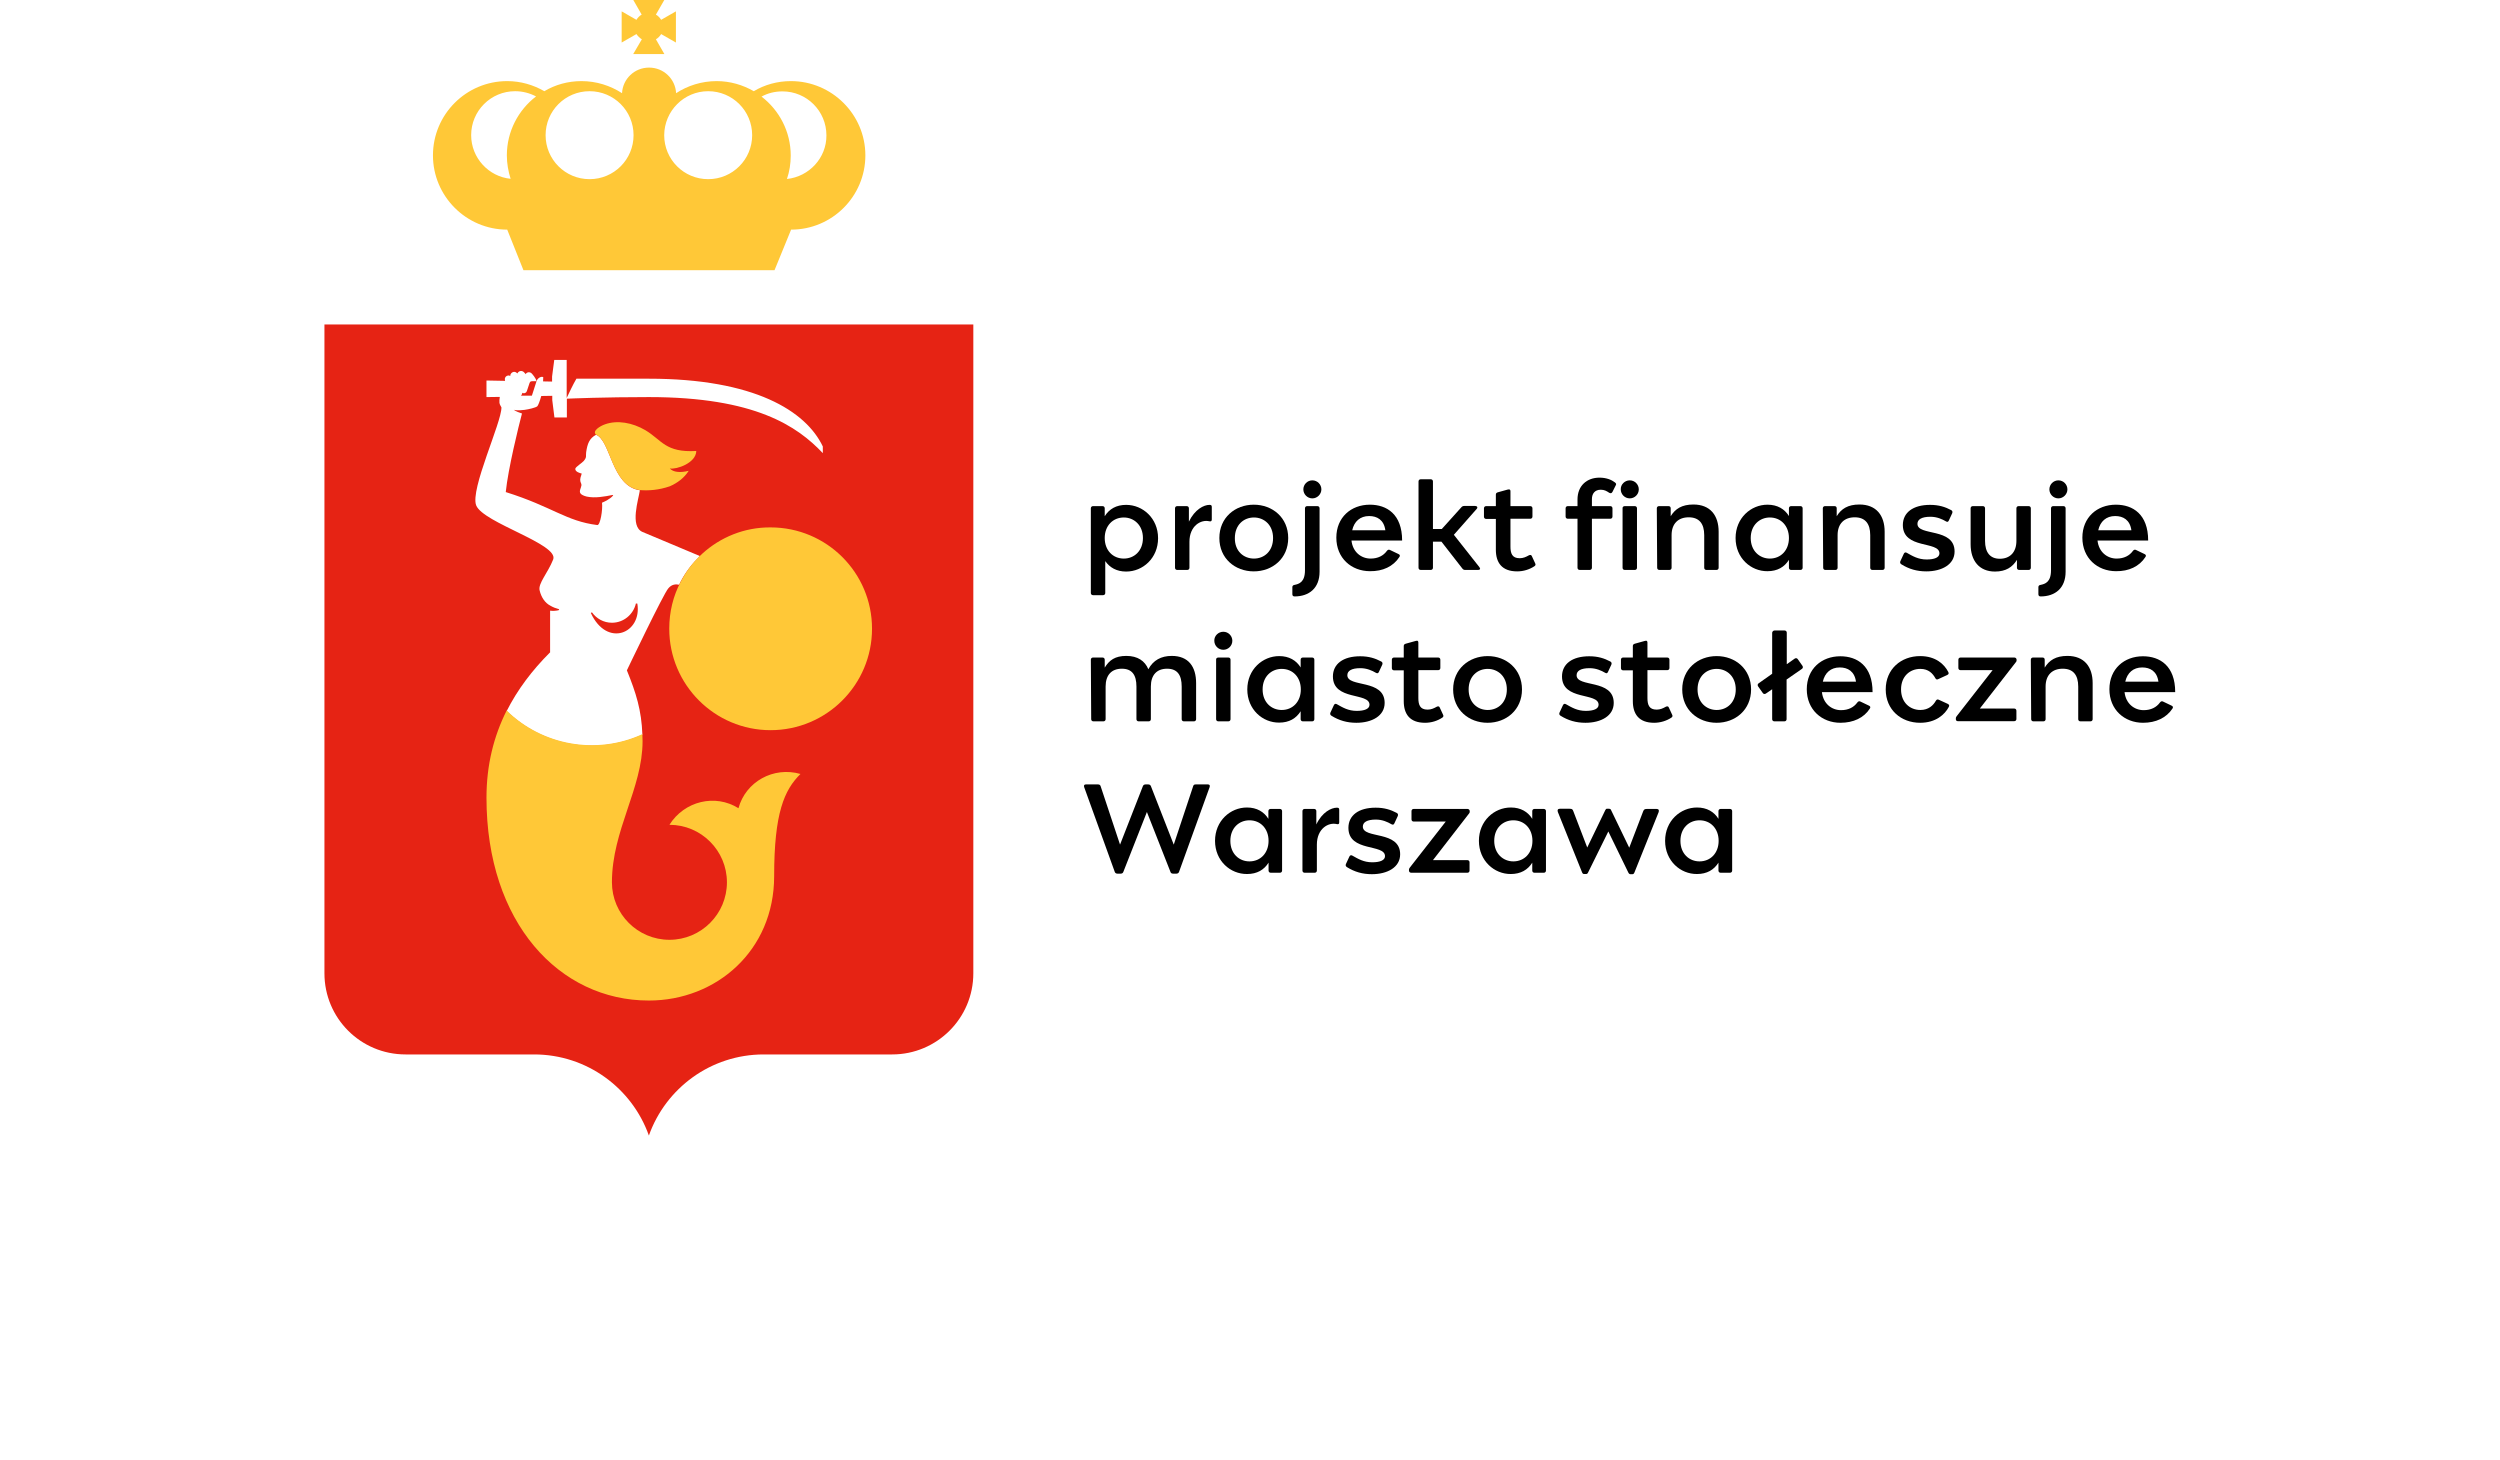
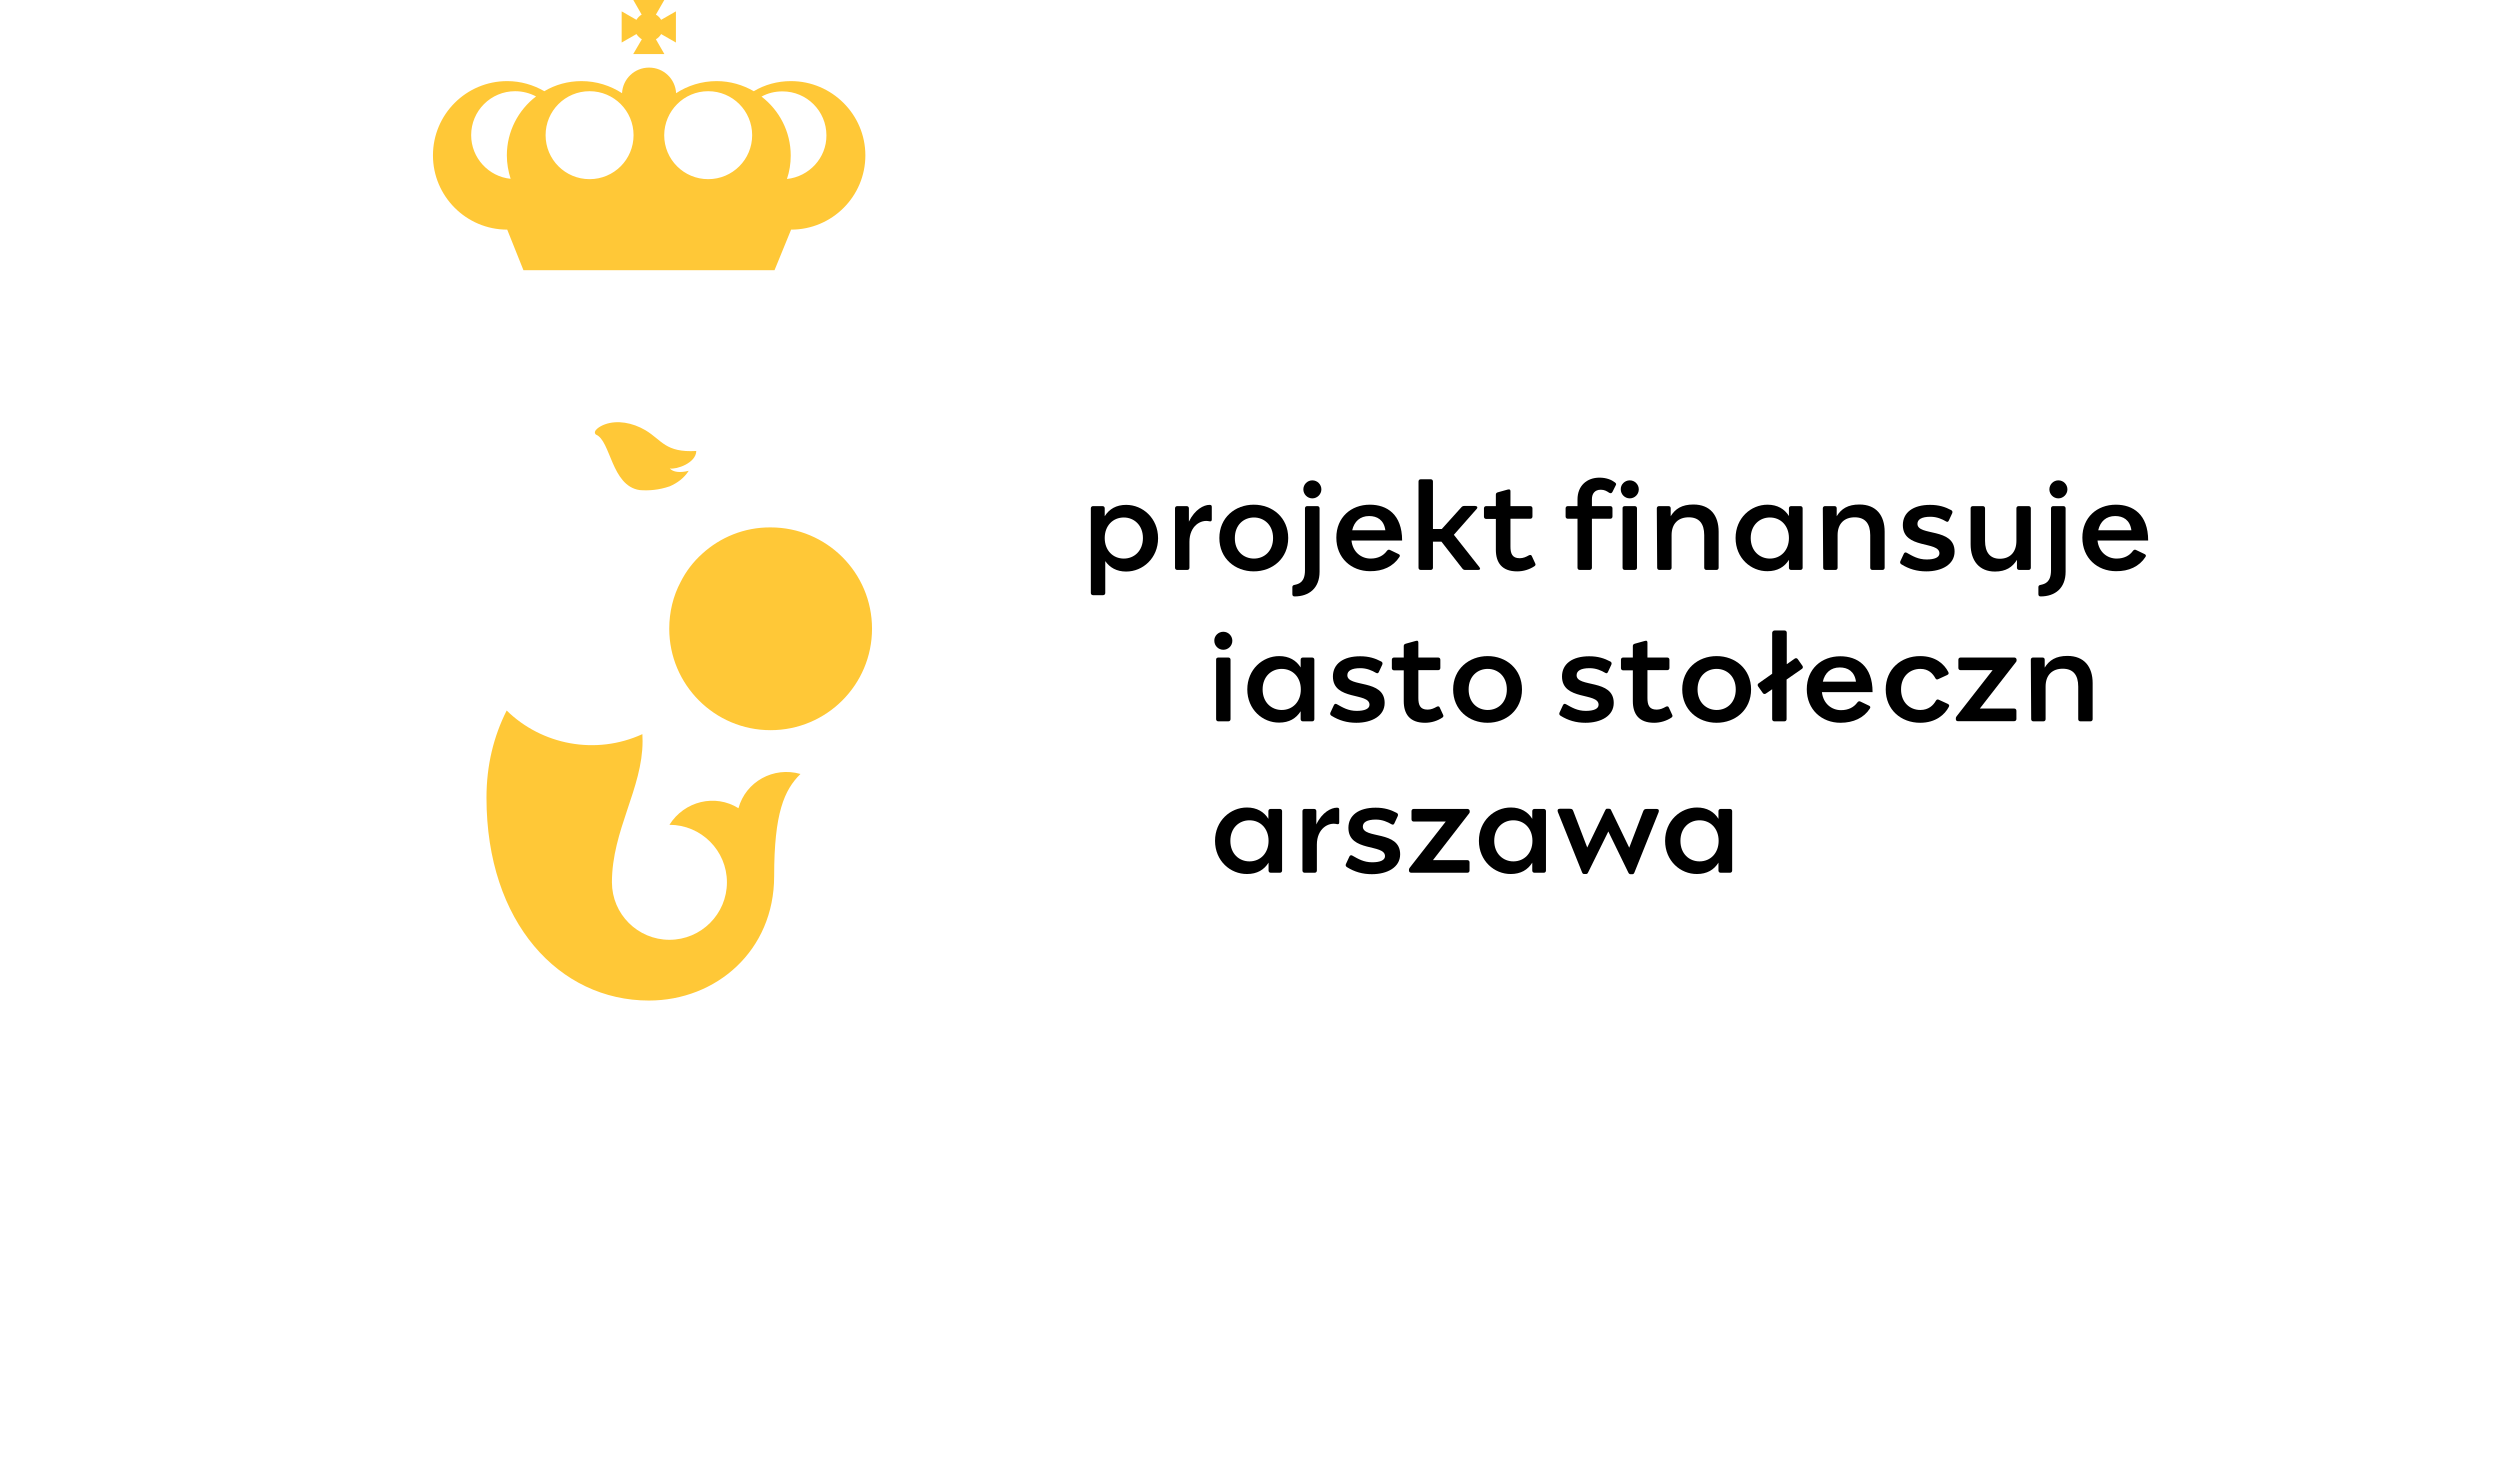
<svg xmlns="http://www.w3.org/2000/svg" version="1.2" viewBox="0 0 1387 810" width="1387" height="810">
  <title>Warszawa-znak-RGB-kolorowy-projekt_finansuje</title>
  <style>
		.s0 { fill: #ffffff } 
		.s1 { fill: #e62314 } 
		.s2 { fill: #ffc837 } 
		.s3 { fill: #000000 } 
	</style>
  <path fill-rule="evenodd" class="s0" d="m0-180h1387v990h-1387z" />
  <g id="projekt_finansuje">
    <g>
      <g>
        <g>
-           <path class="s1" d="m360 630c9.3-26.2 34.3-45 63.7-45h71.3c24.8 0 45-20.1 45-45v-360h-360v360c0 24.9 20.1 45 45 45h71.3c29.4 0 54.4 18.8 63.7 45z" />
-         </g>
+           </g>
        <g>
          <path class="s2" d="m438.8 45c-7.5 0-14.6 2-20.6 5.6-6.1-3.5-13.1-5.6-20.6-5.6-8.3 0-16.1 2.5-22.5 6.7-0.4-7.9-6.9-14.2-15-14.2-8.1 0-14.6 6.3-15 14.2-6.5-4.2-14.2-6.7-22.5-6.7-7.5 0-14.6 2-20.6 5.6-6.1-3.5-13.1-5.6-20.6-5.6-22.8 0-41.2 18.5-41.2 41.2 0 22.7 18.5 41.2 41.2 41.2l9 22.5h139.3l9.2-22.5c22.8 0 41.2-18.5 41.2-41.2 0-22.7-18.6-41.2-41.3-41.2zm-45.9 5.6c13.5 0 24.4 10.9 24.4 24.4 0 13.5-10.9 24.4-24.4 24.4-13.5 0-24.4-10.9-24.4-24.4 0.1-13.5 11-24.4 24.4-24.4zm-65.8 0c13.5 0 24.4 10.9 24.4 24.4 0 13.5-10.9 24.4-24.4 24.4-13.5 0-24.4-10.9-24.4-24.4 0-13.5 10.9-24.4 24.4-24.4zm-65.7 24.4c0-13.5 10.9-24.4 24.4-24.4 4.2 0 8.2 1.1 11.6 2.9-9.8 7.5-16.2 19.4-16.2 32.7 0 4.5 0.8 8.9 2.1 13-12.2-1.2-21.9-11.6-21.9-24.2zm175.2 24.3c1.4-4.1 2.1-8.5 2.1-13 0-13.3-6.4-25.2-16.2-32.7 3.4-1.9 7.4-2.9 11.6-2.9 13.5 0 24.4 10.9 24.4 24.4 0.1 12.5-9.6 22.9-21.9 24.2z" />
          <path class="s2" d="m356.1 21.8l-4.8 8.2h17.3l-4.7-8.2c1.2-0.7 2.2-1.7 2.9-2.9l8.2 4.7v-17.3l-8.2 4.7c-0.7-1.2-1.7-2.2-2.9-2.9l4.7-8.2h-17.3l4.7 8.2c-1.2 0.7-2.2 1.7-2.9 2.9l-8.2-4.7v17.3l8.2-4.7c0.8 1.2 1.8 2.2 3 2.9z" />
        </g>
        <g>
          <path class="s0" d="m376.8 324.4c0.2-0.5 0.5-1 0.7-1.5 2.8-5.4 6.5-10.2 10.8-14.4-5.7-2.4-28.9-12.1-31.9-13.4-7.1-3.1-2.1-18.1-1.4-23.1-15.8-2.3-16-27.5-24.3-30.8-3.7 2-4.8 4.9-5.5 9.7-0.3 2.2 0.5 2.6-1.3 4.8-0.9 1.1-4.5 3.3-4.7 4.3-0.3 1.8 2.9 2.6 3.5 2.7 0 0.8-0.8 2-0.8 3.5 0 1.5 0.8 2.1 0.7 3-0.2 1.6-1.5 3.3-0.5 4.6 0.5 0.7 1.8 1.3 3.4 1.7 4.6 1 9.9 0 14.4-0.9 0.1 0 0.2 0 0.3 0.2-0.8 1.2-2.3 2-3.5 2.8-0.9 0.5-1.8 0.9-2.7 1.3 0.5 3.9-1 12.6-2.6 12.4-17.5-2.2-24.7-10.1-50.8-18.3 1.3-12.9 7.1-36.4 9-43.6-1.6-0.5-3.2-1.1-4.5-2 0.1 0 0.1 0 0.1 0 2 0.5 4.6 0.1 5.8 0 2.2-0.3 6.2-1.2 7.1-2 0.4-0.3 1.4-2.8 2.2-5.7l6.1-0.1v2.4l1.2 9.6h6.9v-9.6-0.8c1.8-0.1 21-0.9 45.5-0.9 59 0 82.4 16.2 96.5 31.1v-3.7c-9.4-19.7-38-37.6-96.5-37.6h-40.2c-2 3.4-4.2 8.2-5.4 10.7v-11.9-9.2h-6.9l-1.2 9.2v2.8l-5-0.1c0.1-1.2 0.1-2.1 0.1-2.4-1.5-0.6-3.3 0.9-3.7 2.2-0.3 0.9-2.6 8.1-2.6 8.1h-5.8q-0.15 0-0.3 0 0.45-0.3 0.6-0.9l0.2-0.7c0.1 0.1 0.2 0.2 0.3 0.2 0.9 0.3 1.9-0.2 2.2-1.1 0 0 1.2-3.6 1.5-4.5 0.3-1 1-1 1.6-1h2.2c0-1.5-2.6-4.3-2.6-4.3-0.9-0.9-2.3-0.9-3.1 0-0.1 0.1-0.2 0.2-0.2 0.4-0.5-0.6-1-1.1-1-1.1-0.9-0.9-2.3-0.9-3.2 0-0.2 0.2-0.4 0.5-0.5 0.7-0.4-0.5-1-0.9-1.7-0.9-1.2 0-2.2 1-2.2 2.2 0 0 0 0 0 0.1-0.3-0.2-0.7-0.3-1.1-0.3-1.1 0.1-2 1-1.9 2.2l0.1 0.8-10.3-0.2v9.2l7.4-0.1c-0.2 1.1-0.3 2.6-0.2 3.3 0.2 1.2 0.8 1.8 1.1 2.5 0.2 8.2-17.5 45.6-14 54.4 3.9 9.7 46.1 21.5 42.7 30-3 7.6-8.5 13.3-7.5 17.2 0.9 3.8 3 6.9 5.9 8.4 1.5 0.9 3.1 1.5 4.6 1.9 0.2 0.1 0.2-0.1 0.3 0.3 0 0.3-0.1 0.2-0.5 0.4-1.5 0.3-3 0.4-4.5 0.2v23.2h-0.1c-9.9 9.9-18 20.6-24 32.5 19.4 19 49.3 25 75.3 13.1-0.5-13.7-3.5-23.1-8.6-35.7 0 0 20.5-42.9 23-45.5 1.9-2.3 4.2-2.4 6-2zm-49 15.7l0.6-0.4c2.5 3.5 6.5 5.8 11.1 5.8 6.5 0 11.9-4.6 13.3-10.7 0.3 0 0.8 0.1 0.8 0.1 2.7 16.4-16.8 24.7-25.8 5.2z" />
          <path class="s2" d="m371.6 259.9c1.9 2.1 5.7 2.5 10.5 1.3-2.6 4.1-6.4 6.8-10.5 8.6-6.1 2.1-11.7 2.5-16.7 2.1-15.8-2.3-16-27.5-24.3-30.8-2.1-2 2.2-4.7 5.1-5.7 6.7-2.4 15.1-1 22.4 3.3 9.2 5.5 11 12.5 28.2 11.5-0.1 6.7-11 10.4-14.7 9.7z" />
          <path class="s2" d="m389.6 307.2c-4.9 4.4-9 9.7-12 15.7-4.1 7.7-6.3 16.6-6.3 25.9 0 31.1 25.2 56.3 56.2 56.3 31.1 0 56.3-25.2 56.3-56.3 0-31.1-25.2-56.2-56.3-56.2-14.6-0.1-27.9 5.5-37.9 14.6z" />
          <path class="s2" d="m409.7 448.4c-12.9-8.1-30-4-38.3 9.2 17.6 0 31.9 14.3 31.9 31.9 0 17.6-14.3 31.9-31.9 31.9-17.6 0-31.9-14.3-31.9-31.9 0-28.9 17-52.1 17-78.3 0-1.4-0.1-2.7-0.1-3.9-26 11.9-55.9 5.9-75.3-13.1-7.2 14.3-11.2 30.3-11.2 48.4 0 69.3 40.4 112.5 90.1 112.5 37.3 0 69.5-27.6 69.5-69 0-35.1 5.6-47.8 14.6-56.7-15-4.3-30.4 4.3-34.4 19z" />
        </g>
      </g>
    </g>
    <g>
      <path class="s3" d="m612.9 282v4.4c2.5-4 6.4-6.3 11.9-6.3 9.2 0 17.7 7.4 17.7 18.5 0 11.1-8.5 18.5-17.7 18.5-5.3 0-9.1-2.2-11.6-5.8v17.7c0 0.7-0.5 1.2-1.2 1.2h-5.6c-0.7 0-1.2-0.5-1.2-1.2v-47c0-0.7 0.5-1.2 1.2-1.2h5.3c0.7 0 1.2 0.5 1.2 1.2zm10.6 27.9c5.7 0 10.6-4.2 10.6-11.4 0-7.2-5-11.4-10.6-11.4-6.1 0-10.6 4.6-10.6 11.4 0 6.8 4.5 11.4 10.6 11.4z" />
      <path class="s3" d="m671 280.1c1 0 1.3 0.3 1.3 1.2v6.9c0 0.7-0.3 1.3-1.4 1-4.6-1.1-11 2.5-11 11.4v14.4c0 0.7-0.5 1.2-1.2 1.2h-5.6c-0.7 0-1.2-0.5-1.2-1.2v-33c0-0.7 0.5-1.2 1.2-1.2h5.3c0.7 0 1.2 0.5 1.2 1.2v7.4c3.3-6.8 8.3-9.3 11.4-9.3z" />
      <path class="s3" d="m714.7 298.5c0 11.3-8.7 18.5-19.1 18.5-10.4 0-19.1-7.2-19.1-18.5 0-11.3 8.7-18.5 19.1-18.5 10.4 0 19.1 7.2 19.1 18.5zm-19 11.4c5.7 0 10.6-4.1 10.6-11.4 0-7.3-5-11.4-10.6-11.4-5.7 0-10.6 4.1-10.6 11.4-0.1 7.3 4.9 11.4 10.6 11.4z" />
      <path class="s3" d="m730.9 280.8c0.7 0 1.2 0.5 1.2 1.2v35.2c0 9.1-5.8 13.7-13.9 13.7-0.7 0-1.2-0.4-1.2-1.2v-4c0-0.6 0.4-1.1 1.2-1.2 2.4-0.5 5.8-1.4 5.8-8.1v-34.4c0-0.7 0.5-1.2 1.2-1.2zm-2.8-14.3c2.8 0 5 2.3 5 5 0 2.7-2.3 5-5 5-2.8 0-5-2.3-5-5 0-2.7 2.2-5 5-5z" />
      <path class="s3" d="m760.1 316.9c-10.4 0-18.7-7.3-18.7-18.6 0-11.3 8.2-18.3 18.6-18.3 9.4 0 17.9 5.3 17.9 19.9h-28.1c0.7 6.4 5.4 10 10.6 10 4.1 0 7.1-1.6 9-4.2 0.5-0.7 1.1-0.9 1.7-0.6l4.8 2.3c0.7 0.3 1 0.9 0.5 1.6-3.4 5.3-9.3 8-16.3 7.9zm8.5-22.7c-0.8-5.8-4.6-7.9-9-7.9-5 0-8.3 3-9.4 7.9z" />
      <path class="s3" d="m812.8 316.2c-0.7 0-1.1-0.3-1.5-0.8l-11.6-14.9h-4.7v14.5c0 0.7-0.5 1.2-1.2 1.2h-5.6c-0.7 0-1.2-0.5-1.2-1.2v-47.9c0-0.7 0.5-1.2 1.2-1.2h5.6c0.7 0 1.2 0.5 1.2 1.2v26.4h4.9l10.9-12.1c0.4-0.5 1-0.7 1.6-0.7h6c1.1 0 1.6 0.8 0.9 1.6l-12.7 14.4 14.2 18c0.7 0.9 0.3 1.5-0.7 1.5z" />
      <path class="s3" d="m841.7 317c-8.5 0-11.8-4.9-11.8-12v-17.1h-5.4c-0.7 0-1.2-0.5-1.2-1.2v-4.7c0-0.7 0.5-1.2 1.2-1.2h5.4v-6.4c0-0.8 0.5-1.1 1.2-1.3l5.4-1.5c1.2-0.3 1.5 0.2 1.5 0.9v8.3h11c0.7 0 1.2 0.5 1.2 1.2v4.6c0 0.7-0.5 1.2-1.2 1.2h-11v15.4c0 3.8 0.9 6.5 5.1 6.5 2 0 3.5-0.7 5.1-1.6 0.8-0.4 1.4-0.3 1.7 0.5l1.8 3.9c0.4 0.7 0.2 1.3-0.5 1.7-2.6 1.7-5.9 2.8-9.5 2.8z" />
      <path class="s3" d="m876.4 316.2c-0.7 0-1.2-0.5-1.2-1.2v-27.2h-5.4c-0.7 0-1.2-0.5-1.2-1.2v-4.6c0-0.7 0.5-1.2 1.2-1.2h5.4v-3.7c0-7.6 5.2-12.1 12.2-12.1 3.8 0 6.7 1.2 8.5 2.6 0.8 0.6 0.9 1 0.5 1.7l-1.8 3.6c-0.4 0.7-0.9 1-1.8 0.5-1.5-1-2.7-1.7-4.7-1.7-3.3 0-4.9 2.2-4.9 5.2v3.9h10.2c0.7 0 1.2 0.5 1.2 1.2v4.6c0 0.7-0.5 1.2-1.2 1.2h-10.2v27.2c0 0.7-0.5 1.2-1.2 1.2z" />
      <path class="s3" d="m904.2 266.5c2.8 0 5 2.3 5 5 0 2.8-2.3 5-5 5-2.8 0-5-2.3-5-5-0.1-2.7 2.2-5 5-5zm-2.8 14.3h5.6c0.7 0 1.2 0.5 1.2 1.2v33c0 0.7-0.5 1.2-1.2 1.2h-5.6c-0.7 0-1.2-0.5-1.2-1.2v-33c-0.1-0.7 0.5-1.2 1.2-1.2z" />
      <path class="s3" d="m919.2 282c0-0.7 0.5-1.2 1.2-1.2h5.3c0.8 0 1.2 0.5 1.2 1.2v4.4c2.5-4.1 6.2-6.5 12.6-6.5 9.3 0 14 6 14 15.1v20c0 0.7-0.5 1.2-1.2 1.2h-5.6c-0.7 0-1.2-0.5-1.2-1.2v-18.1c0-6.4-2.8-9.9-8.6-9.9-5.8 0-9.5 3.5-9.5 9.9v18.1c0 0.7-0.5 1.2-1.2 1.2h-5.6c-0.7 0-1.2-0.5-1.2-1.2z" />
      <path class="s3" d="m962.9 298.5c0-11.1 8.5-18.5 17.7-18.5 5.5 0 9.5 2.4 11.9 6.3v-4.3c0-0.7 0.5-1.2 1.2-1.2h5.2c0.7 0 1.2 0.5 1.2 1.2v33c0 0.7-0.5 1.2-1.2 1.2h-5.2c-0.7 0-1.2-0.5-1.2-1.2v-4.4c-2.5 4-6.4 6.3-11.9 6.3-9.2 0.1-17.7-7.3-17.7-18.4zm8.4 0c0 7.2 5 11.4 10.6 11.4 6.1 0 10.6-4.6 10.6-11.4 0-6.8-4.5-11.4-10.6-11.4-5.6 0-10.6 4.2-10.6 11.4z" />
      <path class="s3" d="m1011.3 282c0-0.7 0.5-1.2 1.2-1.2h5.3c0.8 0 1.2 0.5 1.2 1.2v4.4c2.5-4.1 6.2-6.5 12.6-6.5 9.3 0 14 6 14 15.1v20c0 0.7-0.5 1.2-1.2 1.2h-5.6c-0.7 0-1.2-0.5-1.2-1.2v-18.1c0-6.4-2.8-9.9-8.6-9.9-5.8 0-9.5 3.5-9.5 9.9v18.1c0 0.7-0.5 1.2-1.2 1.2h-5.6c-0.7 0-1.2-0.5-1.2-1.2z" />
      <path class="s3" d="m1084.4 306c0 7.2-7.1 11-15.7 11-5.2 0-9.6-1.3-13.8-3.9-0.6-0.4-0.9-0.9-0.6-1.7l1.9-4.1c0.3-0.7 0.9-1.1 1.7-0.6 3.2 1.8 6.3 3.7 11 3.7 4.3 0 7.1-1.1 7.1-3.4 0-7-20.3-2.1-20.3-15.7 0-6.9 5.6-11.2 15.1-11.2 4.8 0 8.3 1.1 11.7 2.9 0.6 0.3 0.9 0.9 0.6 1.7l-1.9 4.1c-0.3 0.6-0.7 1-1.5 0.5-2.2-1.3-5.1-2.6-8.7-2.6-4.9 0-7.2 1.5-7.2 3.9-0.1 7 20.6 1.9 20.6 15.4z" />
      <path class="s3" d="m1093.3 302v-20c0-0.7 0.5-1.2 1.2-1.2h5.6c0.7 0 1.2 0.5 1.2 1.2v18.1c0 6.4 2.8 9.9 8.2 9.9 5.5 0 9.2-3.5 9.2-9.9v-18.1c0-0.7 0.5-1.2 1.2-1.2h5.6c0.7 0 1.2 0.5 1.2 1.2v33c0 0.7-0.5 1.2-1.2 1.2h-5.3c-0.7 0-1.2-0.5-1.2-1.2v-4.4c-2.5 4.1-6.2 6.5-12.2 6.5-8.7 0-13.5-6-13.5-15.1z" />
      <path class="s3" d="m1144.8 280.8c0.7 0 1.2 0.5 1.2 1.2v35.2c0 9.1-5.8 13.7-13.9 13.7-0.7 0-1.2-0.4-1.2-1.2v-4c0-0.6 0.4-1.1 1.2-1.2 2.4-0.5 5.8-1.4 5.8-8.1v-34.4c0-0.7 0.5-1.2 1.2-1.2zm-2.8-14.3c2.8 0 5 2.3 5 5 0 2.7-2.3 5-5 5-2.8 0-5-2.3-5-5 0-2.7 2.2-5 5-5z" />
      <path class="s3" d="m1174 316.9c-10.4 0-18.7-7.3-18.7-18.6 0-11.3 8.2-18.3 18.6-18.3 9.4 0 17.9 5.3 17.9 19.9h-28.1c0.7 6.4 5.4 10 10.6 10 4.1 0 7.1-1.6 9-4.2 0.5-0.7 1.1-0.9 1.7-0.6l4.8 2.3c0.7 0.3 1 0.9 0.5 1.6-3.4 5.3-9.3 8-16.3 7.9zm8.5-22.7c-0.8-5.8-4.6-7.9-9-7.9-5 0-8.3 3-9.4 7.9z" />
-       <path class="s3" d="m605.2 366c0-0.7 0.5-1.2 1.2-1.2h5.3c0.7 0 1.2 0.5 1.2 1.2v4.4c2.5-4.1 5.7-6.5 12-6.5 6.3 0 10.3 2.8 12.2 7.4 2.7-5 7.1-7.4 13-7.4 9.3 0 13.5 6 13.5 15.1v20c0 0.7-0.5 1.2-1.2 1.2h-5.6c-0.7 0-1.2-0.5-1.2-1.2v-18.1c0-6.4-2.4-9.9-8.1-9.9-5.7 0-9 3.5-9 9.9v18.1c0 0.7-0.5 1.2-1.2 1.2h-5.6c-0.7 0-1.2-0.5-1.2-1.2v-18.1c0-6.4-2.4-9.9-8.1-9.9-5.7 0-9 3.5-9 9.9v18.1c0 0.7-0.5 1.2-1.2 1.2h-5.6c-0.7 0-1.2-0.5-1.2-1.2z" />
      <path class="s3" d="m678.7 350.5c2.8 0 5 2.3 5 5 0 2.8-2.3 5-5 5-2.8 0-5-2.3-5-5-0.1-2.7 2.2-5 5-5zm-2.8 14.3h5.6c0.7 0 1.2 0.5 1.2 1.2v33c0 0.7-0.5 1.2-1.2 1.2h-5.6c-0.7 0-1.2-0.5-1.2-1.2v-33c-0.1-0.7 0.5-1.2 1.2-1.2z" />
      <path class="s3" d="m692 382.5c0-11.1 8.5-18.5 17.7-18.5 5.5 0 9.5 2.4 11.9 6.3v-4.3c0-0.7 0.5-1.2 1.2-1.2h5.2c0.7 0 1.2 0.5 1.2 1.2v33c0 0.7-0.5 1.2-1.2 1.2h-5.2c-0.7 0-1.2-0.5-1.2-1.2v-4.4c-2.5 4-6.4 6.3-11.9 6.3-9.2 0.1-17.7-7.3-17.7-18.4zm19.1 11.4c6.1 0 10.6-4.6 10.6-11.4 0-6.8-4.5-11.4-10.6-11.4-5.7 0-10.6 4.2-10.6 11.4 0 7.2 4.9 11.4 10.6 11.4z" />
      <path class="s3" d="m768.2 390c0 7.2-7.1 11-15.7 11-5.2 0-9.6-1.3-13.8-3.9-0.6-0.4-0.9-0.9-0.6-1.7l1.9-4.1c0.3-0.7 0.9-1.1 1.7-0.6 3.2 1.8 6.3 3.7 11 3.7 4.3 0 7.1-1.1 7.1-3.4 0-7-20.3-2.1-20.3-15.7 0-6.9 5.6-11.2 15.1-11.2 4.8 0 8.3 1.1 11.7 2.9 0.6 0.3 0.9 0.9 0.6 1.7l-1.9 4.1c-0.3 0.6-0.7 1-1.6 0.5-2.2-1.3-5.1-2.6-8.7-2.6-4.9 0-7.2 1.5-7.2 3.9 0 7 20.7 1.9 20.7 15.4z" />
      <path class="s3" d="m790.6 401c-8.5 0-11.8-4.9-11.8-12v-17.1h-5.4c-0.7 0-1.2-0.5-1.2-1.2v-4.7c0-0.7 0.5-1.2 1.2-1.2h5.4v-6.4c0-0.8 0.5-1.1 1.2-1.3l5.4-1.5c1.2-0.4 1.5 0.2 1.5 0.9v8.3h11c0.7 0 1.2 0.5 1.2 1.2v4.6c0 0.7-0.5 1.2-1.2 1.2h-11v15.4c0 3.8 0.9 6.5 5.1 6.5 2 0 3.5-0.7 5.1-1.6 0.8-0.4 1.4-0.3 1.7 0.5l1.8 3.9c0.4 0.7 0.2 1.3-0.5 1.7-2.6 1.7-5.9 2.8-9.5 2.8z" />
      <path class="s3" d="m844.4 382.5c0 11.3-8.7 18.5-19.1 18.5-10.4 0-19.1-7.2-19.1-18.5 0-11.3 8.8-18.5 19.2-18.5 10.3 0 19 7.2 19 18.5zm-19 11.4c5.7 0 10.6-4.1 10.6-11.4 0-7.3-5-11.4-10.6-11.4-5.7 0-10.6 4.1-10.6 11.4 0 7.3 4.9 11.4 10.6 11.4z" />
      <path class="s3" d="m895.3 390c0 7.2-7.1 11-15.7 11-5.2 0-9.6-1.3-13.8-3.9-0.6-0.4-0.9-0.9-0.6-1.7l1.9-4.1c0.3-0.7 0.9-1.1 1.7-0.6 3.2 1.8 6.3 3.7 11 3.7 4.3 0 7.1-1.1 7.1-3.4 0-7-20.3-2.1-20.3-15.7 0-6.9 5.6-11.2 15.1-11.2 4.8 0 8.3 1.1 11.7 2.9 0.6 0.3 0.9 0.9 0.6 1.7l-1.9 4.1c-0.3 0.6-0.7 1-1.5 0.5-2.2-1.3-5.1-2.6-8.7-2.6-4.9 0-7.2 1.5-7.2 3.9-0.1 7 20.6 1.9 20.6 15.4z" />
      <path class="s3" d="m917.7 401c-8.5 0-11.8-4.9-11.8-12v-17.1h-5.4c-0.7 0-1.2-0.5-1.2-1.2v-4.7c0-0.7 0.5-1.2 1.2-1.2h5.4v-6.4c0-0.8 0.5-1.1 1.2-1.3l5.4-1.5c1.2-0.4 1.5 0.2 1.5 0.9v8.3h11c0.7 0 1.2 0.5 1.2 1.2v4.6c0 0.7-0.5 1.2-1.2 1.2h-11v15.4c0 3.8 0.9 6.5 5.1 6.5 2 0 3.5-0.7 5.1-1.6 0.8-0.4 1.4-0.3 1.7 0.5l1.8 3.9c0.4 0.7 0.2 1.3-0.5 1.7-2.6 1.7-6 2.8-9.5 2.8z" />
      <path class="s3" d="m971.5 382.5c0 11.3-8.7 18.5-19.1 18.5-10.4 0-19.1-7.2-19.1-18.5 0-11.3 8.7-18.5 19.1-18.5 10.4 0 19.1 7.2 19.1 18.5zm-19.1 11.4c5.7 0 10.6-4.1 10.6-11.4 0-7.3-5-11.4-10.6-11.4-5.7 0-10.6 4.1-10.6 11.4 0 7.3 5 11.4 10.6 11.4z" />
      <path class="s3" d="m984.5 349.8h5.6c0.7 0 1.2 0.5 1.2 1.2v17.5l4.4-3.1c0.6-0.4 1.3-0.3 1.7 0.3l2.6 3.7c0.4 0.6 0.3 1.3-0.3 1.7l-8.5 5.9v22c0 0.7-0.5 1.2-1.2 1.2h-5.6c-0.7 0-1.2-0.5-1.2-1.2v-16.6l-3.5 2.4c-0.6 0.4-1.3 0.3-1.7-0.3l-2.6-3.7c-0.4-0.6-0.3-1.3 0.3-1.7l7.5-5.3v-22.8c0.1-0.6 0.6-1.2 1.3-1.2z" />
      <path class="s3" d="m1021.1 401c-10.4 0-18.7-7.3-18.7-18.6 0-11.3 8.2-18.3 18.6-18.3 9.4 0 17.9 5.3 17.9 19.9h-28.1c0.7 6.4 5.4 10 10.6 10 4.1 0 7.1-1.6 9-4.2 0.5-0.7 1.1-0.9 1.7-0.6l4.8 2.3c0.7 0.3 1 0.9 0.5 1.6-3.3 5.2-9.2 7.9-16.3 7.9zm8.6-22.8c-0.8-5.8-4.6-7.9-9-7.9-5 0-8.3 3-9.4 7.9z" />
      <path class="s3" d="m1065.3 401c-10.6 0-19.1-7.2-19.1-18.5 0-11.3 8.5-18.5 19.1-18.5 8.6 0 13.4 4.5 15.6 8.8 0.3 0.7 0.4 1.2-0.6 1.7l-5 2.3c-0.8 0.4-1.2 0.1-1.6-0.6-1.4-2.5-3.7-5.1-8.3-5.1-5.8 0-10.7 4.1-10.7 11.4 0 7.3 5 11.4 10.7 11.4 4.6 0 7.2-2.6 8.6-5.1 0.4-0.7 0.9-0.9 1.6-0.6l5 2.3c1 0.5 0.9 1 0.6 1.7-2.2 4.2-7.2 8.8-15.9 8.8z" />
      <path class="s3" d="m1085.1 399v-0.4c0-0.6 0.2-0.9 0.5-1.3l19.9-25.5h-17.8c-0.7 0-1.2-0.5-1.2-1.2v-4.6c0-0.7 0.5-1.2 1.2-1.2h29.9c0.7 0 1.2 0.6 1.2 1.2v0.4c0 0.4-0.1 0.7-0.5 1.1l-19.9 25.6h19.1c0.7 0 1.2 0.5 1.2 1.2v4.6c0 0.7-0.5 1.2-1.2 1.2h-31.2c-0.7 0.1-1.2-0.4-1.2-1.1z" />
      <path class="s3" d="m1126.7 366c0-0.7 0.5-1.2 1.2-1.2h5.3c0.8 0 1.2 0.5 1.2 1.2v4.4c2.5-4.1 6.2-6.5 12.6-6.5 9.3 0 14 6 14 15.1v20c0 0.7-0.5 1.2-1.2 1.2h-5.6c-0.7 0-1.2-0.5-1.2-1.2v-18.1c0-6.4-2.8-9.9-8.6-9.9-5.8 0-9.5 3.5-9.5 9.9v18.1c0 0.7-0.5 1.2-1.2 1.2h-5.6c-0.7 0-1.2-0.5-1.2-1.2z" />
-       <path class="s3" d="m1189 401c-10.4 0-18.7-7.3-18.7-18.6 0-11.3 8.2-18.3 18.6-18.3 9.4 0 17.9 5.3 17.9 19.9h-28.1c0.7 6.4 5.4 10 10.6 10 4.1 0 7.1-1.6 9-4.2 0.5-0.7 1.1-0.9 1.7-0.6l4.8 2.3c0.7 0.3 1 0.9 0.5 1.6-3.4 5.2-9.3 7.9-16.3 7.9zm8.5-22.8c-0.8-5.8-4.6-7.9-9-7.9-5 0-8.3 3-9.4 7.9z" />
-       <path class="s3" d="m670.2 435.2c0.9 0 1.2 0.6 0.9 1.5l-17 47.1c-0.2 0.5-0.7 0.9-1.4 0.9h-1.9c-0.7 0-1.2-0.3-1.4-0.9l-13.1-33.3-13.1 33.3c-0.2 0.6-0.8 0.9-1.4 0.9h-1.9c-0.7 0-1.2-0.4-1.4-0.9l-17-47.1c-0.3-0.9 0-1.5 0.9-1.5h6.8c0.7 0 1.2 0.3 1.4 0.9l10.8 32.5 12.7-32.5c0.2-0.5 0.7-0.9 1.4-0.9h1.6c0.7 0 1.2 0.4 1.4 0.9l12.7 32.5 10.8-32.5c0.2-0.7 0.7-0.9 1.4-0.9z" />
      <path class="s3" d="m674.1 466.5c0-11.1 8.5-18.5 17.7-18.5 5.5 0 9.5 2.4 11.9 6.3v-4.3c0-0.7 0.5-1.2 1.2-1.2h5.2c0.7 0 1.2 0.5 1.2 1.2v33c0 0.7-0.5 1.2-1.2 1.2h-5.1c-0.7 0-1.2-0.5-1.2-1.2v-4.4c-2.5 4-6.4 6.3-11.9 6.3-9.3 0.1-17.8-7.3-17.8-18.4zm19.1 11.4c6.1 0 10.6-4.6 10.6-11.4 0-6.8-4.5-11.4-10.6-11.4-5.7 0-10.6 4.2-10.6 11.4 0 7.2 4.9 11.4 10.6 11.4z" />
      <path class="s3" d="m741.7 448.1c1 0 1.3 0.3 1.3 1.2v6.9c0 0.8-0.3 1.3-1.4 1-4.6-1.1-11 2.5-11 11.4v14.4c0 0.7-0.5 1.2-1.2 1.2h-5.6c-0.7 0-1.2-0.5-1.2-1.2v-33c0-0.7 0.5-1.2 1.2-1.2h5.3c0.7 0 1.2 0.5 1.2 1.2v7.4c3.2-6.8 8.3-9.3 11.4-9.3z" />
      <path class="s3" d="m776.8 474c0 7.2-7.1 11-15.7 11-5.2 0-9.6-1.3-13.8-3.9-0.6-0.4-0.9-0.9-0.6-1.7l1.9-4.1c0.3-0.7 0.9-1.1 1.7-0.6 3.2 1.8 6.3 3.7 11 3.7 4.3 0 7.1-1.1 7.1-3.4 0-7-20.3-2.1-20.3-15.7 0-6.9 5.6-11.2 15.1-11.2 4.8 0 8.3 1.1 11.7 2.9 0.6 0.3 0.9 0.9 0.6 1.7l-1.9 4.1c-0.3 0.6-0.7 1-1.6 0.5-2.2-1.3-5.1-2.6-8.7-2.6-4.9 0-7.2 1.5-7.2 3.9 0 7 20.7 1.9 20.7 15.4z" />
      <path class="s3" d="m781.7 483v-0.4c0-0.6 0.2-0.9 0.5-1.3l19.9-25.5h-17.8c-0.7 0-1.2-0.5-1.2-1.2v-4.6c0-0.7 0.5-1.2 1.2-1.2h29.9c0.7 0 1.2 0.6 1.2 1.2v0.4c0 0.4-0.1 0.7-0.5 1.1l-19.9 25.7h19.1c0.7 0 1.2 0.5 1.2 1.2v4.6c0 0.7-0.5 1.2-1.2 1.2h-31.1c-0.8 0-1.3-0.5-1.3-1.2z" />
      <path class="s3" d="m820.5 466.5c0-11.1 8.5-18.5 17.7-18.5 5.5 0 9.5 2.4 11.9 6.3v-4.3c0-0.7 0.5-1.2 1.2-1.2h5.2c0.7 0 1.2 0.5 1.2 1.2v33c0 0.7-0.5 1.2-1.2 1.2h-5.2c-0.7 0-1.2-0.5-1.2-1.2v-4.4c-2.5 4-6.4 6.3-11.9 6.3-9.1 0.1-17.7-7.3-17.7-18.4zm19.1 11.4c6.1 0 10.6-4.6 10.6-11.4 0-6.8-4.5-11.4-10.6-11.4-5.7 0-10.6 4.2-10.6 11.4 0 7.2 5 11.4 10.6 11.4z" />
      <path class="s3" d="m893 448.8c0.4 0 0.7 0.2 0.9 0.8l10 20.7 7.7-20.1c0.4-1 0.7-1.4 2.1-1.4h5.4c1.1 0 1.5 0.7 1.1 1.8l-13.4 33.4c-0.3 0.8-0.7 1-1.1 1h-1.2c-0.4 0-0.8-0.3-1.1-0.9l-11.1-22.8-11.2 22.7c-0.3 0.7-0.7 0.9-1.1 0.9h-1.2c-0.4 0-0.8-0.2-1.1-1l-13.4-33.4c-0.4-1.1 0-1.8 1.1-1.8h5.4c1.4 0 1.7 0.3 2.1 1.4l7.7 20.1 10-20.7c0.3-0.6 0.5-0.8 0.9-0.8h1.5z" />
      <path class="s3" d="m923.8 466.5c0-11.1 8.5-18.5 17.7-18.5 5.5 0 9.5 2.4 11.9 6.3v-4.3c0-0.7 0.5-1.2 1.2-1.2h5.2c0.7 0 1.2 0.5 1.2 1.2v33c0 0.7-0.5 1.2-1.2 1.2h-5.2c-0.7 0-1.2-0.5-1.2-1.2v-4.4c-2.5 4-6.4 6.3-11.9 6.3-9.2 0.1-17.7-7.3-17.7-18.4zm19.1 11.4c6.1 0 10.6-4.6 10.6-11.4 0-6.8-4.5-11.4-10.6-11.4-5.7 0-10.6 4.2-10.6 11.4 0 7.2 4.9 11.4 10.6 11.4z" />
    </g>
  </g>
</svg>